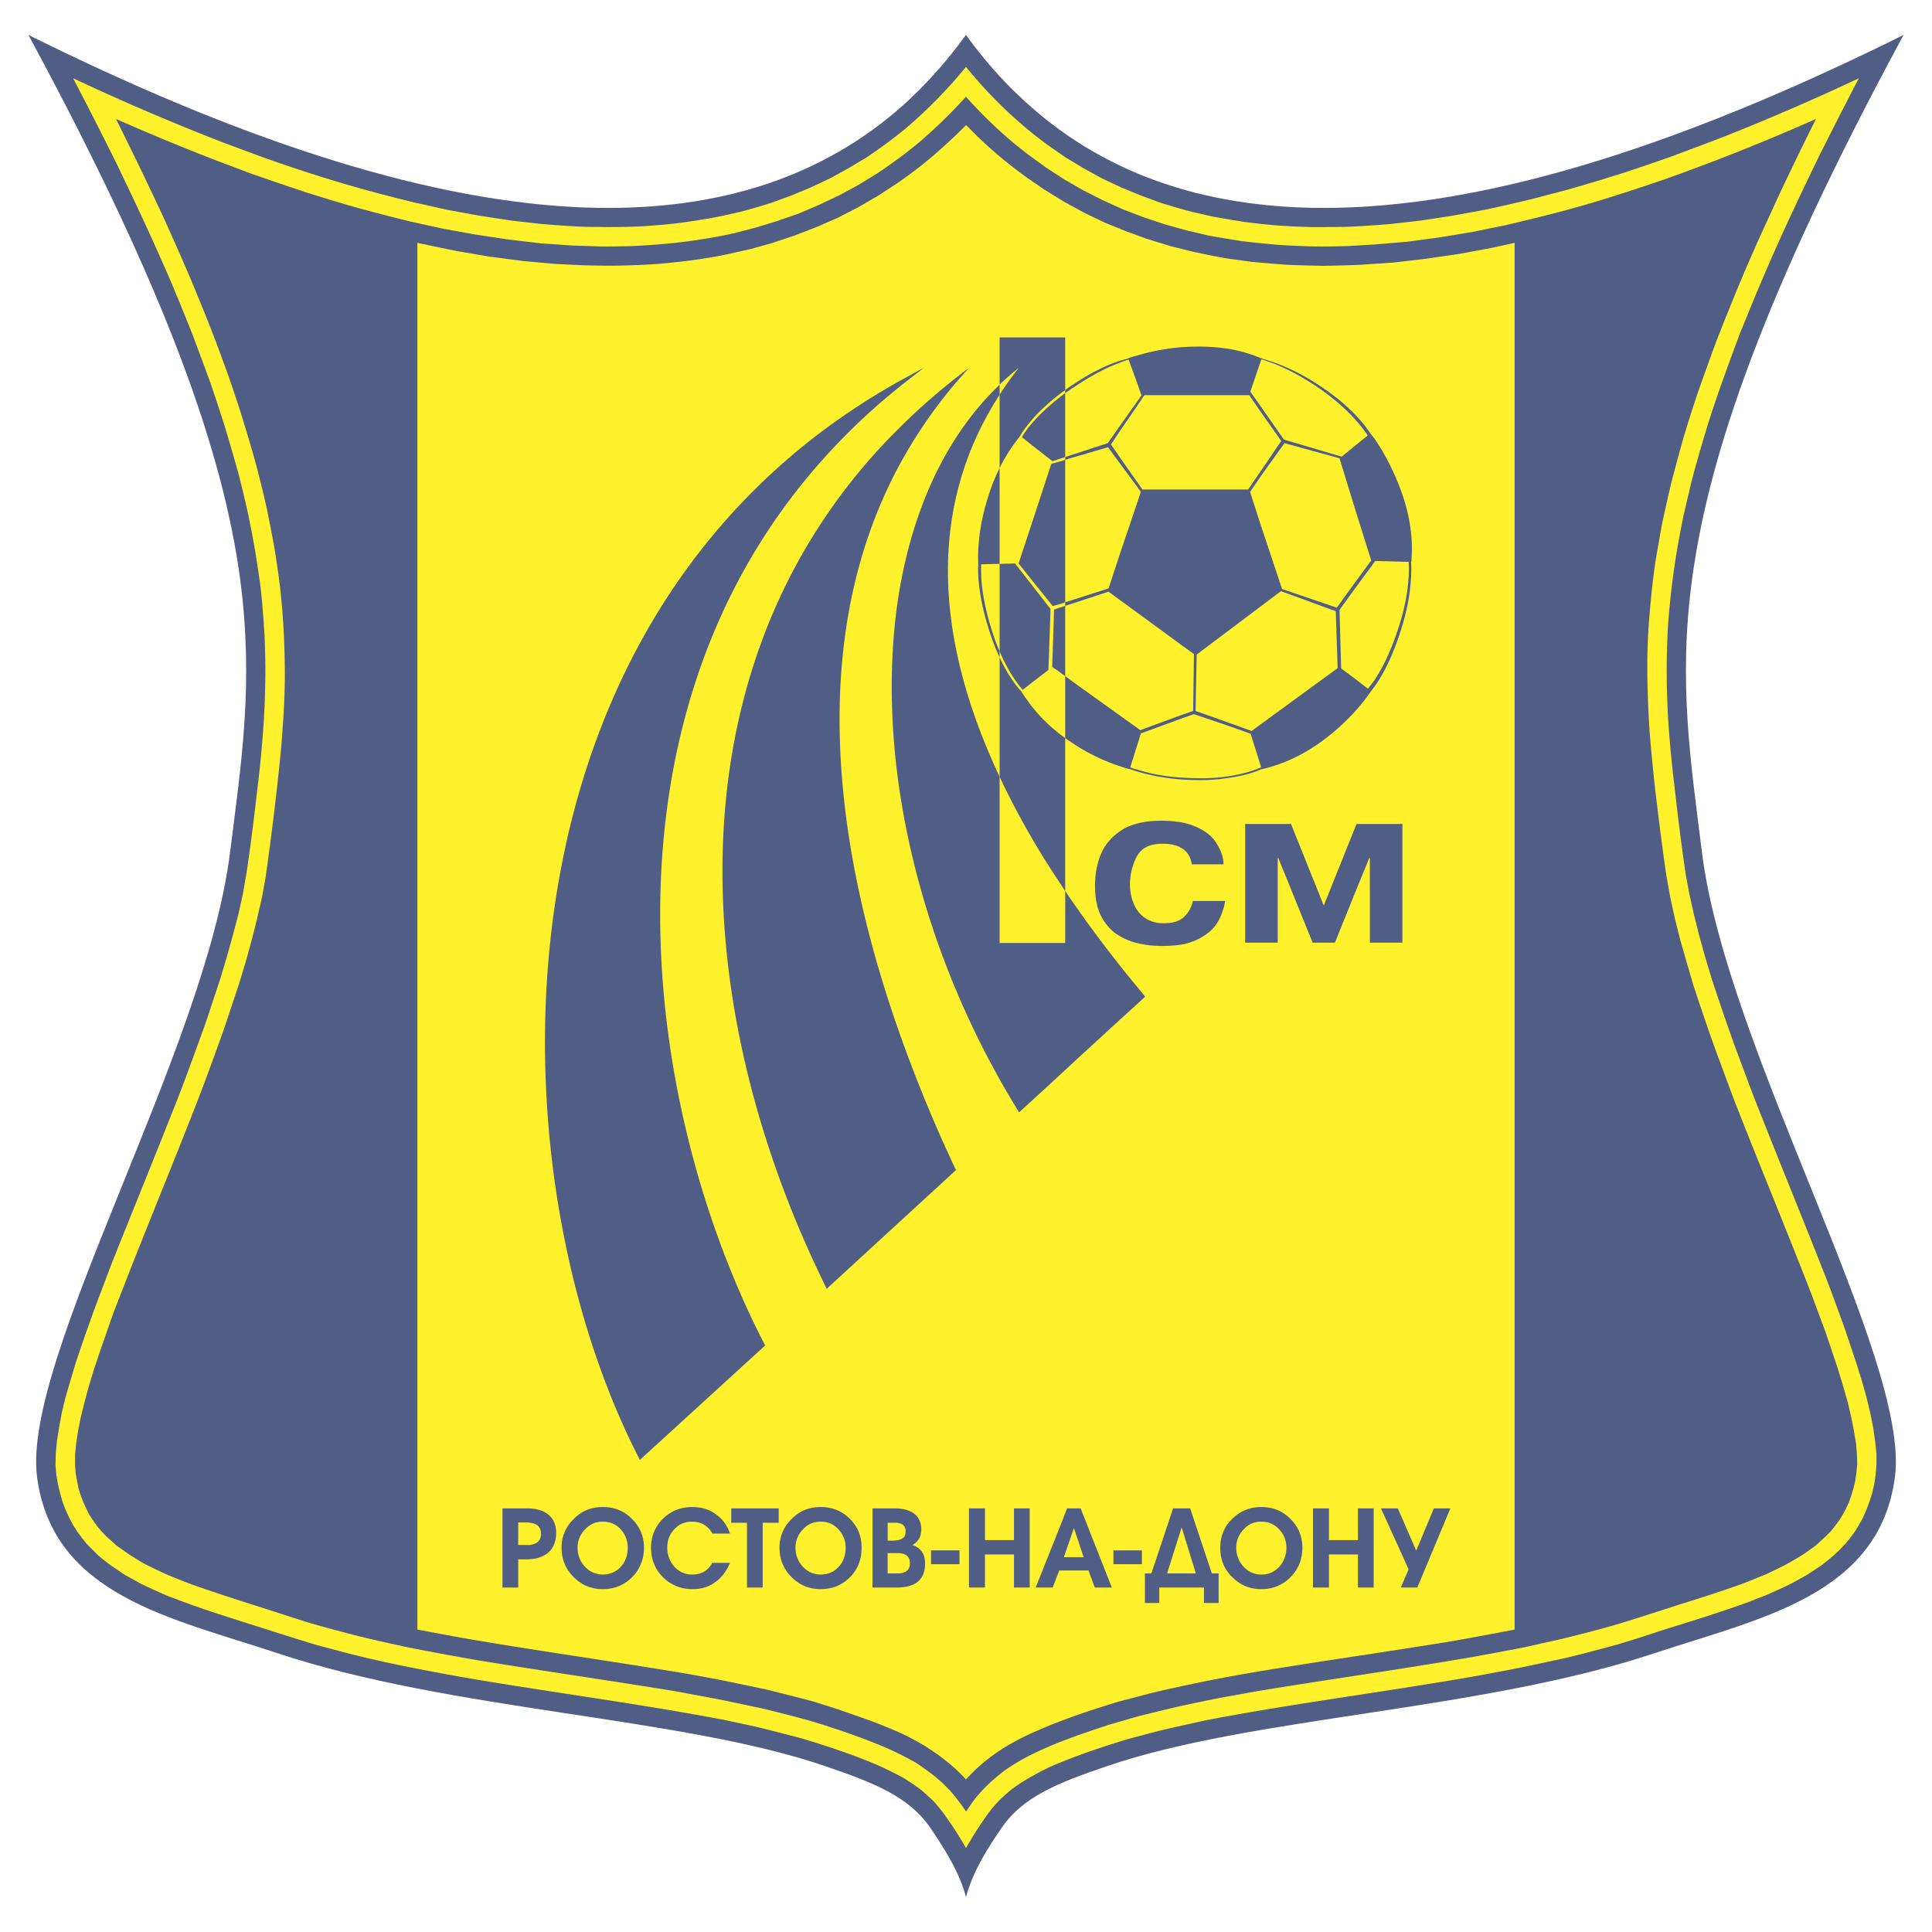
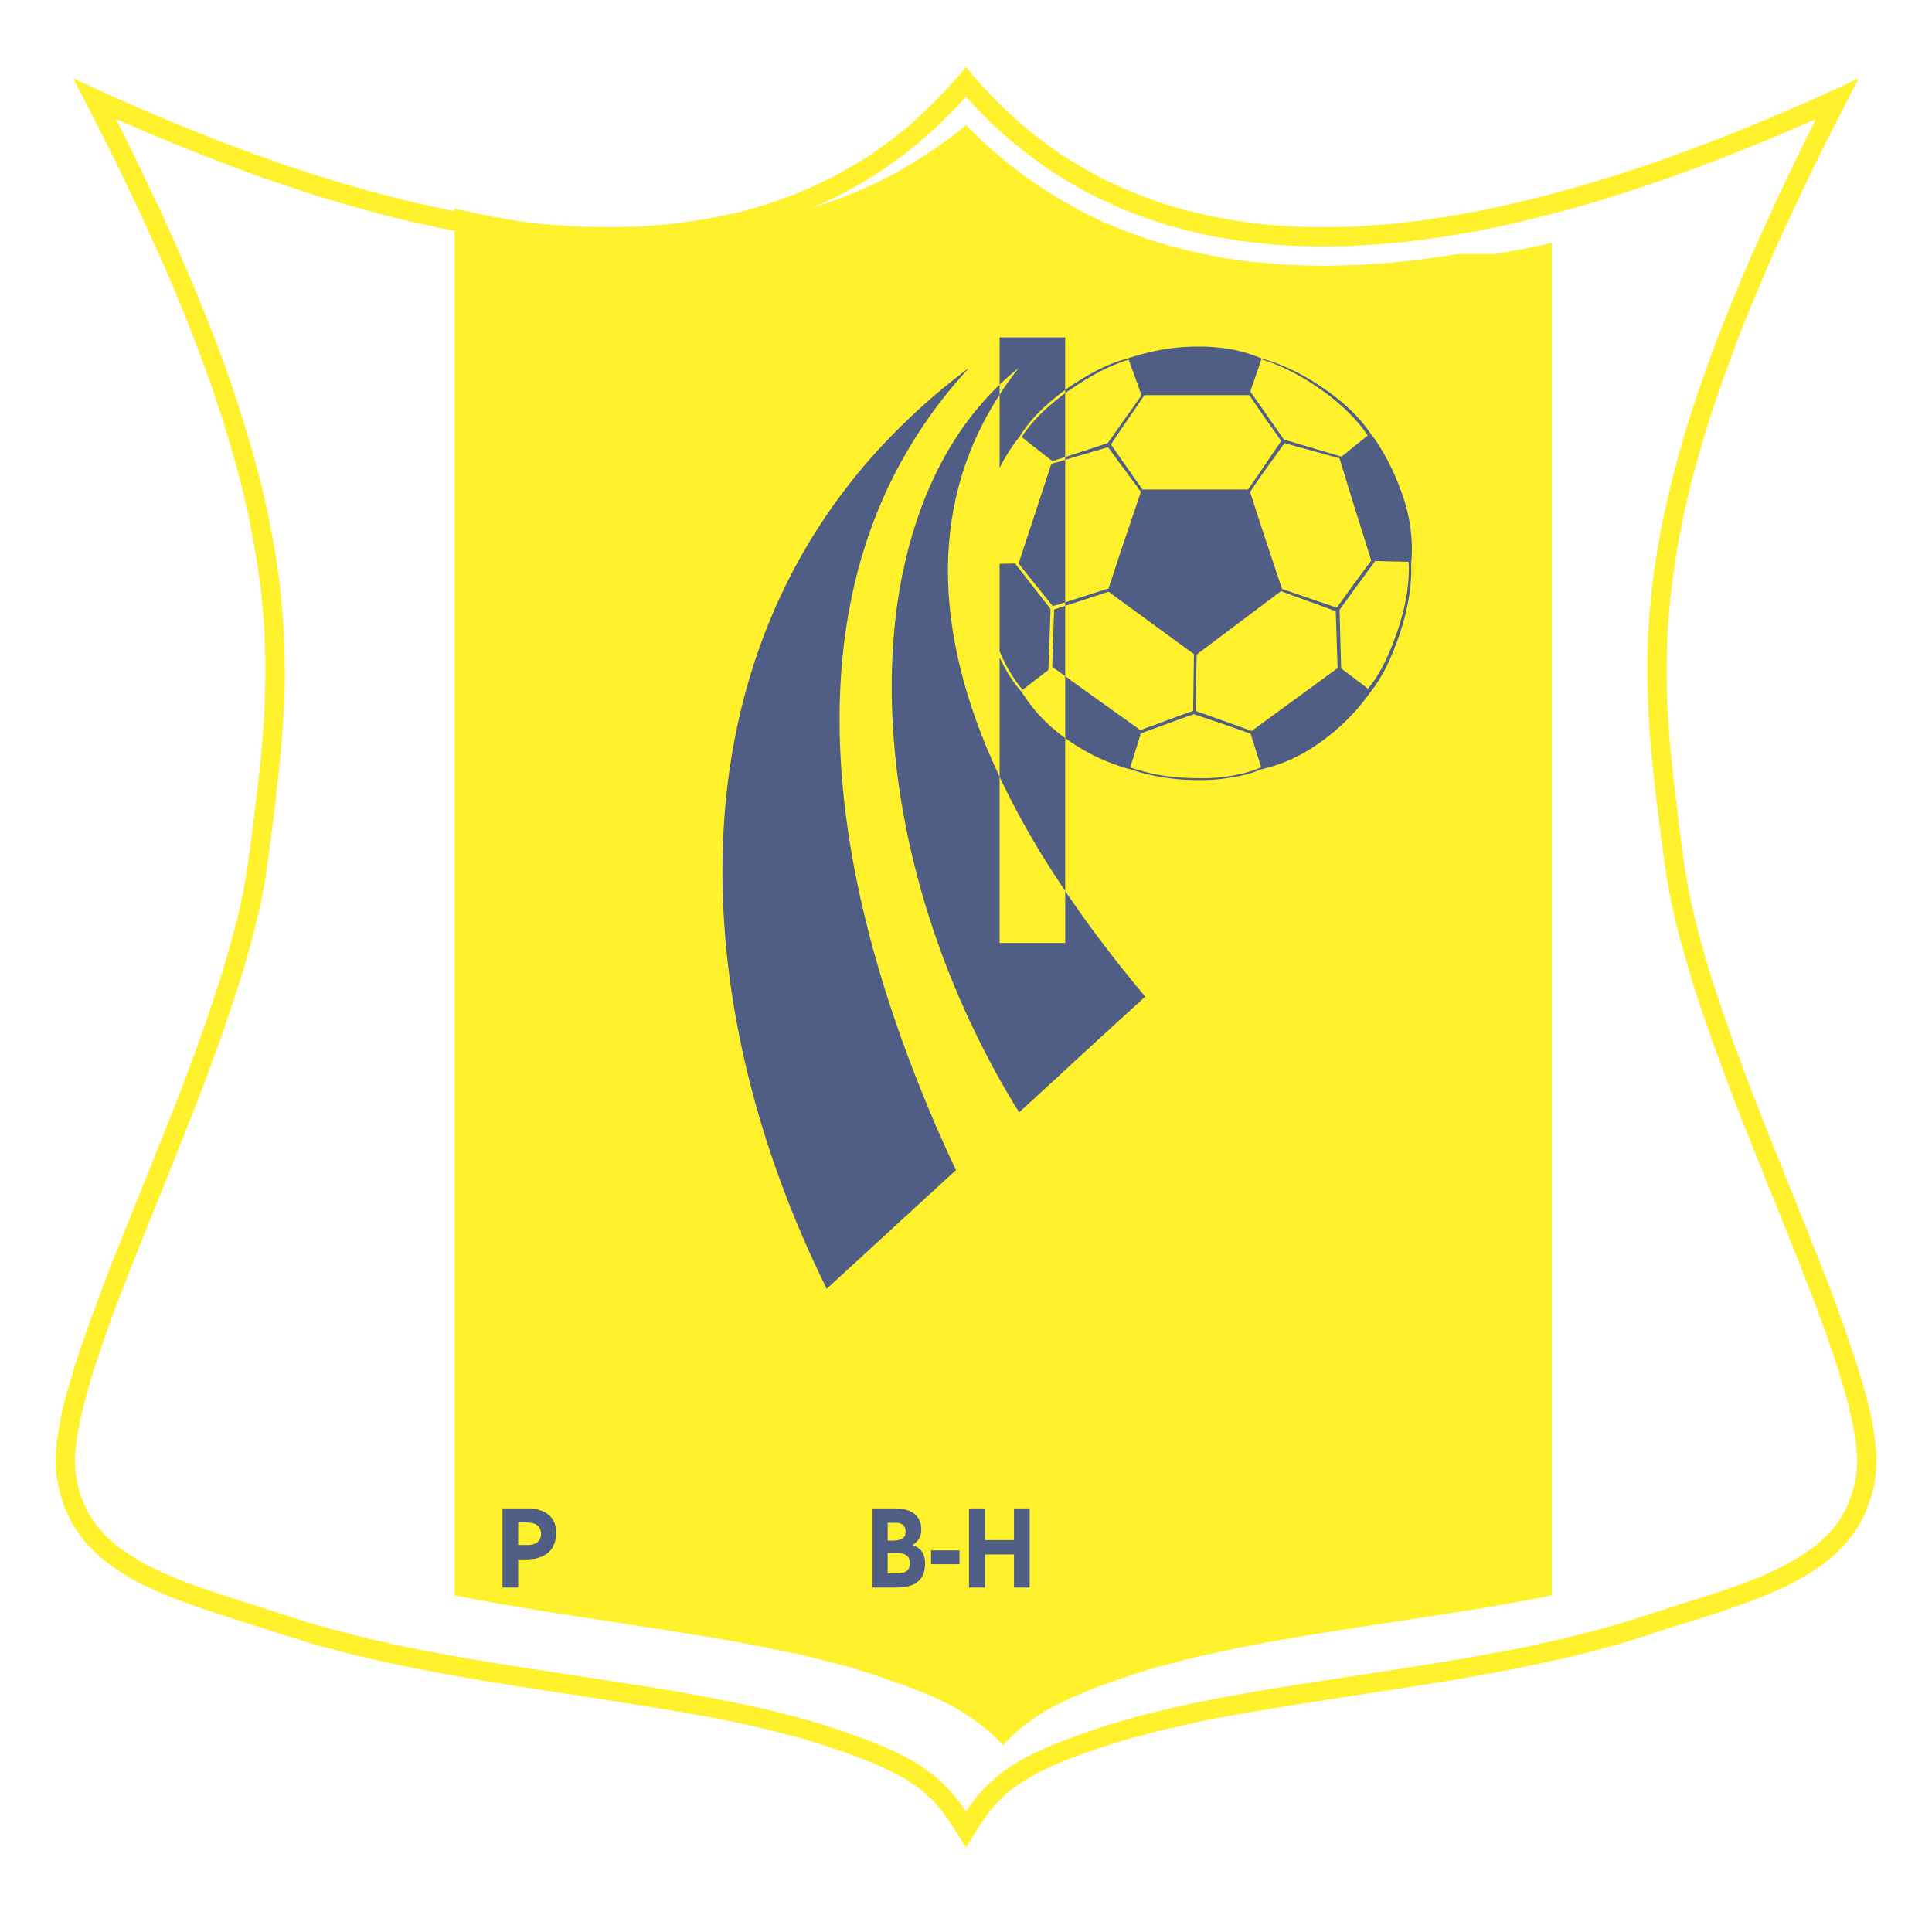
<svg xmlns="http://www.w3.org/2000/svg" width="2500" height="2500" viewBox="0 0 192.756 192.756">
  <g fill-rule="evenodd" clip-rule="evenodd">
    <path fill="#fff" d="M0 0h192.756v192.756H0V0z" />
-     <path d="M96.378 189.272c.677-2.596 2.325-5.138 3.569-6.923 2.109-3.083 5.57-4.463 10.412-6.111 14.521-5.004 37.32-5.49 54.816-11.332 10.439-3.462 22.311-5.733 23.881-17.524 1.568-11.817-16.795-42.62-19.256-62.362-1.109-9.005-2.381-16.875-.975-27.286 1.678-12.386 7.113-28.396 21.096-54.25-20.203 10.033-38.674 16.361-54.467 17.173-12.277.622-22.906-2.082-31.424-9.005-2.785-2.272-5.355-4.976-7.653-8.167-2.326 3.191-4.841 5.896-7.626 8.167-8.519 6.923-19.174 9.627-31.424 9.005-15.793-.812-34.291-7.14-54.493-17.173 13.981 25.854 19.444 41.864 21.121 54.25 1.379 10.411.135 18.281-1.001 27.286-2.433 19.742-20.823 50.544-19.254 62.362 1.569 11.791 13.441 14.062 23.88 17.524 17.524 5.842 40.294 6.328 54.844 11.332 4.814 1.648 8.275 3.028 10.385 6.111 1.216 1.786 2.893 4.328 3.569 6.923z" fill="#505e86" />
-     <path d="M145.57 25.335l-3.326.487-3.273.378-3.217.217a169.69 169.69 0 0 1-3.705.108 164.696 164.696 0 0 1-3.652-.108 158.82 158.82 0 0 1-3.568-.298l-2.354-.324c-1.162-.189-2.299-.433-3.434-.676l-2.271-.568-2.219-.676-2.164-.784-2.137-.865-2.082-1-2.027-1.109-1.975-1.217-1.92-1.325a65.962 65.962 0 0 1-2.164-1.677 44.61 44.61 0 0 1-3.704-3.435v.027a55.103 55.103 0 0 1-3.705 3.407c-1 .839-2.028 1.596-3.11 2.353l-1.947 1.271-2.001 1.163-2.056 1.055-2.109.919-2.163.839-2.191.73-2.217.622-2.299.514a48.186 48.186 0 0 1-3.462.595 77.198 77.198 0 0 1-3.542.378 81.7 81.7 0 0 1-3.624.162c-1.244.027-2.461 0-3.678-.027l-2.866-.135-3.246-.297-3.299-.433-3.354-.568-3.38-.703-.487-.108v138.355c1.487.27 3.002.567 4.516.838 7.167 1.244 14.414 2.245 21.581 3.435 1.758.298 3.489.622 5.22.974l3.38.703c1.623.405 3.245.812 4.868 1.244 1.189.378 2.353.729 3.543 1.163 1.812.622 3.597 1.271 5.354 2.082.73.352 1.433.73 2.109 1.136l.838.541c1.217.838 2.326 1.73 3.327 2.839.864-.973 1.839-1.812 2.894-2.568.541-.379 1.109-.73 1.676-1.055.84-.46 1.705-.893 2.598-1.271 2.596-1.136 5.301-2.028 8.031-2.866l3.219-.839c1.648-.405 3.326-.757 5.002-1.108 1.73-.352 3.488-.676 5.221-.974 6.598-1.109 13.223-2.028 19.822-3.11 2.109-.378 4.191-.757 6.273-1.162V24.226l-2.189.487-3.355.622z" fill="#fff22d" />
+     <path d="M145.57 25.335l-3.326.487-3.273.378-3.217.217a169.69 169.69 0 0 1-3.705.108 164.696 164.696 0 0 1-3.652-.108 158.82 158.82 0 0 1-3.568-.298l-2.354-.324c-1.162-.189-2.299-.433-3.434-.676l-2.271-.568-2.219-.676-2.164-.784-2.137-.865-2.082-1-2.027-1.109-1.975-1.217-1.92-1.325a65.962 65.962 0 0 1-2.164-1.677 44.61 44.61 0 0 1-3.704-3.435v.027c-1 .839-2.028 1.596-3.11 2.353l-1.947 1.271-2.001 1.163-2.056 1.055-2.109.919-2.163.839-2.191.73-2.217.622-2.299.514a48.186 48.186 0 0 1-3.462.595 77.198 77.198 0 0 1-3.542.378 81.7 81.7 0 0 1-3.624.162c-1.244.027-2.461 0-3.678-.027l-2.866-.135-3.246-.297-3.299-.433-3.354-.568-3.38-.703-.487-.108v138.355c1.487.27 3.002.567 4.516.838 7.167 1.244 14.414 2.245 21.581 3.435 1.758.298 3.489.622 5.22.974l3.38.703c1.623.405 3.245.812 4.868 1.244 1.189.378 2.353.729 3.543 1.163 1.812.622 3.597 1.271 5.354 2.082.73.352 1.433.73 2.109 1.136l.838.541c1.217.838 2.326 1.73 3.327 2.839.864-.973 1.839-1.812 2.894-2.568.541-.379 1.109-.73 1.676-1.055.84-.46 1.705-.893 2.598-1.271 2.596-1.136 5.301-2.028 8.031-2.866l3.219-.839c1.648-.405 3.326-.757 5.002-1.108 1.73-.352 3.488-.676 5.221-.974 6.598-1.109 13.223-2.028 19.822-3.11 2.109-.378 4.191-.757 6.273-1.162V24.226l-2.189.487-3.355.622z" fill="#fff22d" />
    <path d="M187.082 143.812l-.189-1.353-.297-1.487-.379-1.568-.461-1.649-.541-1.731-1.244-3.704-1.459-3.976c-2.543-6.545-5.246-13.035-7.789-19.58l-1.676-4.489a259.527 259.527 0 0 1-2.271-6.625l-.65-2.164-.596-2.136-.514-2.056-.459-2.056-.379-2.028a240.836 240.836 0 0 1-1-7.762c-.297-2.46-.568-4.949-.73-7.437a82.627 82.627 0 0 1-.162-5.166c0-1.515.055-3.029.135-4.543.109-1.271.217-2.569.379-3.841a73.86 73.86 0 0 1 .486-3.407c.217-1.298.461-2.542.73-3.84.324-1.352.623-2.704.975-4.056.404-1.434.811-2.867 1.242-4.3a118.19 118.19 0 0 1 1.543-4.625 356.73 356.73 0 0 1 1.811-4.949c.73-1.785 1.434-3.542 2.191-5.3.811-1.92 1.65-3.813 2.516-5.679.945-2.055 1.92-4.083 2.893-6.112a485.412 485.412 0 0 1 4.273-8.384 236.493 236.493 0 0 1-13.225 5.733c-1.785.703-3.57 1.352-5.354 2.028-1.76.622-3.49 1.217-5.248 1.785a218.14 218.14 0 0 1-5.137 1.542l-3.381.893c-1.65.406-3.299.784-4.949 1.136l-3.246.595-3.164.487-3.137.352c-1.406.108-2.812.216-4.246.271-1.162.026-2.324.026-3.488.026a72.24 72.24 0 0 1-3.406-.162c-1.109-.081-2.191-.216-3.301-.351a117.783 117.783 0 0 1-3.217-.541l-2.109-.487a65.553 65.553 0 0 1-3.084-.893l-1.975-.73-1.973-.812-1.895-.893-1.865-1.027-1.785-1.082-1.758-1.217c-.676-.514-1.324-1-1.975-1.542a44.92 44.92 0 0 1-6.165-6.247 47.902 47.902 0 0 1-6.139 6.247l-1.136.893c-.838.649-1.704 1.244-2.596 1.866l-1.812 1.082-1.866 1.027-1.893.893-1.947.812-2.001.73c-1 .325-2.028.622-3.056.893-1.054.243-2.109.487-3.191.676a66.168 66.168 0 0 1-3.245.486c-1.109.135-2.218.216-3.354.297a70.43 70.43 0 0 1-3.408.081l-2.353-.026c-1.406-.055-2.812-.163-4.246-.271l-3.11-.352-3.191-.487-3.245-.595-3.273-.73a171.982 171.982 0 0 1-5.029-1.298 148.7 148.7 0 0 1-10.385-3.327l-3.57-1.325A236.775 236.775 0 0 1 7.295 7.808a481.814 481.814 0 0 1 4.273 8.384c.973 2.028 1.947 4.057 2.894 6.112a281.798 281.798 0 0 1 2.542 5.679c.73 1.758 1.46 3.516 2.163 5.3a362.14 362.14 0 0 1 1.839 4.949 185.91 185.91 0 0 1 1.515 4.625c.432 1.434.838 2.867 1.244 4.3.352 1.352.676 2.704.974 4.056.271 1.298.514 2.542.73 3.84.189 1.136.352 2.271.514 3.407.189 1.596.297 3.191.405 4.787.054 1.487.108 2.975.081 4.489-.027 1.704-.081 3.407-.216 5.111a103.301 103.301 0 0 1-.568 5.787c-.324 2.867-.676 5.733-1.108 8.573l-.352 2.028-.46 2.056-.541 2.056-.595 2.136-.649 2.164-1.46 4.408c-.812 2.244-1.623 4.488-2.461 6.706-2.299 5.869-4.679 11.684-7.004 17.524l-1.542 4.084a199.458 199.458 0 0 0-1.974 5.651l-.514 1.731-.486 1.649-.378 1.568-.271 1.492-.216 1.353-.108 1.244-.027 1.108.082.974.162.946.216.893.243.865.298.784.352.758.378.729.433.677.459.621.487.623.568.567.568.567.622.515.676.514 1.406.946 1.569.865c.838.406 1.677.785 2.542 1.163.919.352 1.839.703 2.758 1.028 2.921 1.027 5.896 1.92 8.816 2.866l3.299 1.027 3.381.893c1.73.433 3.488.839 5.219 1.19a228.8 228.8 0 0 0 7.221 1.352c6.599 1.109 13.224 2.028 19.796 3.138 1.731.297 3.408.595 5.111.919l3.272.703c1.569.379 3.11.784 4.652 1.19 2.542.784 5.111 1.622 7.545 2.677.892.406 1.758.839 2.596 1.298.568.379 1.108.73 1.65 1.136.406.352.784.703 1.189 1.082.379.406.704.812 1.055 1.271a37.073 37.073 0 0 1 2.217 3.435 40.605 40.605 0 0 1 1.839-2.921c.434-.648.893-1.217 1.434-1.785.379-.379.783-.73 1.189-1.082a19.663 19.663 0 0 1 2.381-1.514c.486-.271.973-.514 1.459-.758 2.596-1.136 5.273-2.028 7.951-2.839l3.082-.812c1.623-.379 3.219-.73 4.842-1.082 1.703-.324 3.406-.622 5.111-.919 6.598-1.109 13.225-2.028 19.822-3.138a221.58 221.58 0 0 0 7.193-1.352l3.516-.758c1.705-.405 3.408-.865 5.111-1.325 1.434-.433 2.84-.865 4.246-1.352 2.947-.92 5.896-1.812 8.789-2.867l1.812-.703a70.941 70.941 0 0 0 2.541-1.163l1.568-.865 1.434-.946.65-.514.621-.515.596-.567.541-.567.514-.623.459-.621.406-.677.406-.729.324-.758.297-.784.271-.865.215-.893.135-.946.082-.974v-1.108l-.132-1.243zm-1.867 3.11l-.107.785-.189.784-.217.729-.242.677-.299.648-.324.596-.352.567-.404.541-.406.514-.486.486-1.029.947-1.217.865c-.703.433-1.379.838-2.109 1.217l-1.568.758c-.865.352-1.703.703-2.568 1.027a141.33 141.33 0 0 1-5.734 1.893c-2.379.758-4.785 1.568-7.193 2.271-1.648.46-3.326.893-5.002 1.299l-3.488.784c-1.758.352-3.543.676-5.328 1.001-7.193 1.243-14.414 2.244-21.607 3.434l-3.463.623c-1.676.324-3.354.676-5.002 1.054l-3.219.784-3.082.893c-2.947.974-5.924 1.975-8.682 3.488a29.24 29.24 0 0 0-1.514.947 20.44 20.44 0 0 0-1.434 1.163 15.934 15.934 0 0 0-1.623 1.703c-.325.433-.649.893-.946 1.353v-.027c-.325-.46-.622-.893-.974-1.325a11.836 11.836 0 0 0-.919-1.055c-.46-.46-.893-.865-1.379-1.244-.622-.459-1.189-.892-1.839-1.298a33.813 33.813 0 0 0-2.812-1.406c-2.542-1.082-5.165-1.975-7.789-2.758a151.681 151.681 0 0 0-4.759-1.218l-3.327-.703c-1.73-.351-3.435-.648-5.138-.974-6.625-1.081-13.224-2.027-19.823-3.109a279.267 279.267 0 0 1-7.14-1.325c-1.731-.379-3.461-.757-5.165-1.19-1.65-.433-3.3-.865-4.922-1.352l-2.597-.839c-2.921-.946-5.841-1.839-8.708-2.866a73.489 73.489 0 0 1-2.569-1.027c-.811-.379-1.569-.73-2.326-1.137l-1.353-.838-1.217-.865-1.055-.947-.46-.486-.433-.514-.378-.541-.378-.567-.298-.596-.297-.648-.271-.677-.217-.729-.162-.784-.135-.785-.054-.838v-.92l.108-1.108.189-1.271.271-1.38.378-1.515.433-1.595.514-1.704c.622-1.866 1.271-3.705 1.92-5.571l1.568-4.029c2.299-5.841 4.705-11.655 6.977-17.524.866-2.244 1.677-4.516 2.488-6.761l1.487-4.462.677-2.218.595-2.163.541-2.137.486-2.109.379-2.082c.405-2.894.784-5.788 1.108-8.682.217-1.947.433-3.894.568-5.868.135-1.73.216-3.488.243-5.219 0-1.568-.027-3.083-.108-4.625a73.276 73.276 0 0 0-.406-4.895c-.162-1.19-.324-2.353-.514-3.516a173.547 173.547 0 0 0-.757-3.922c-.297-1.379-.649-2.758-1-4.138a137.027 137.027 0 0 0-2.813-9.087 189.157 189.157 0 0 0-1.866-5.003 223.237 223.237 0 0 0-2.19-5.355 372.215 372.215 0 0 0-2.542-5.733 398.906 398.906 0 0 0-4.651-9.627 231.507 231.507 0 0 0 10.06 4.165l3.597 1.352a407.86 407.86 0 0 0 5.328 1.812c1.73.541 3.461 1.082 5.219 1.569 1.677.46 3.38.893 5.111 1.325l3.326.73 3.299.595 3.246.487 3.218.379 3.137.216 2.434.082c1.163.027 2.352 0 3.542-.027a78.461 78.461 0 0 0 3.488-.243 48.973 48.973 0 0 0 3.408-.433 47.498 47.498 0 0 0 3.327-.622l2.163-.568 2.109-.649 2.109-.73 2.028-.866 2.001-.946 1.947-1.055 1.893-1.163a62.88 62.88 0 0 0 2.731-1.947l1.163-.92a51.113 51.113 0 0 0 4.922-4.76 45.442 45.442 0 0 0 4.921 4.76l1.164.92 1.811 1.325 1.867 1.217 1.92 1.108 1.975 1.001 2.027.919 2.057.784 2.107.703 2.137.595 2.191.514c1.135.216 2.244.378 3.354.567 1.162.136 2.299.244 3.434.352 1.164.081 2.326.136 3.516.163 1.191.027 2.381 0 3.57-.027l2.785-.163 3.164-.27 3.246-.433 3.271-.541 3.326-.676c1.705-.406 3.381-.811 5.059-1.244 1.758-.46 3.461-.947 5.191-1.488a198.911 198.911 0 0 0 5.273-1.731c1.812-.622 3.598-1.298 5.383-1.974a219.192 219.192 0 0 0 10.059-4.165 336.215 336.215 0 0 0-3.705 7.626l-1.811 3.948a207.78 207.78 0 0 0-2.436 5.625c-.701 1.731-1.406 3.461-2.082 5.219a383.248 383.248 0 0 0-1.758 4.895c-.514 1.515-1 3.056-1.459 4.598a253.715 253.715 0 0 0-1.164 4.299c-.324 1.353-.621 2.705-.92 4.057-.242 1.298-.459 2.569-.676 3.84a66.534 66.534 0 0 0-.404 3.272 92.876 92.876 0 0 0-.326 3.894c-.08 1.542-.107 3.056-.08 4.625.027 1.731.107 3.489.217 5.219.162 1.974.352 3.921.566 5.868.352 2.894.703 5.788 1.137 8.682l.379 2.082.459 2.109.541 2.137.623 2.163.648 2.218c.73 2.244 1.486 4.462 2.299 6.707l1.676 4.516c2.543 6.545 5.246 13.008 7.789 19.58l1.461 3.921 1.217 3.624.514 1.704.459 1.595.352 1.515.271 1.38.217 1.271.08 1.108.027.92-.08.84z" fill="#fff22d" />
    <path fill="#505e86" d="M92.889 156.062h2.84v-1.378h-2.84v1.378zM101.164 153.656h-2.893v-3.164h-1.596v7.897h1.596v-3.299h2.893v3.299h1.568v-7.897h-1.568v3.164zM102.029 68.821l.975-.757 1.596-1.217.215-6.085-1.811-2.326-1.73-2.217-1.543.037v8.734c.667 1.556 1.455 2.853 2.298 3.831zM91.023 154.144c.595-.325.893-.839.893-1.542 0-.73-.271-1.271-.757-1.622-.433-.298-1.001-.46-1.704-.487h-2.407v7.896h2.407c1.92 0 2.84-.811 2.84-2.406-.001-.948-.406-1.543-1.272-1.839zm-2.461-2.218h.892c.595.054.893.324.893.838 0 .243-.027.433-.135.568-.162.188-.406.297-.757.352-.081 0-.189.026-.297.026h-.595v-1.784h-.001zm.947 5.056H88.561v-2.028h.974c.839 0 1.244.324 1.244 1.028.001.676-.432 1-1.27 1zM81.882 52.271c-14.414 22.013-11.655 50.841 0 75.072.189.405.406.839.595 1.244l6.977-6.409 5.923-5.436a145.928 145.928 0 0 1-5.923-14.496c-6.247-18.064-8.816-38.455 0-55.331 1.894-3.57 4.246-7.004 7.248-10.223a63.264 63.264 0 0 0-7.248 6.274 58.022 58.022 0 0 0-7.572 9.305zM53.703 150.627c-.243-.081-.541-.107-.865-.135h-2.705v7.896h1.569v-2.812h1.055c.027 0 .054 0 .081-.026.352 0 .703-.055.974-.163.568-.189.974-.486 1.271-.919.271-.433.405-.947.405-1.542 0-.567-.135-1.082-.459-1.487-.325-.406-.758-.676-1.326-.812zm-.865 3.517H51.702v-2.245h.865c.082 0 .189 0 .271.027.757.054 1.136.433 1.136 1.108 0 .65-.379 1.028-1.136 1.11z" />
-     <path d="M63.845 145.651l12.494-11.412c-12.142-23.394-17.632-61.984 5.544-88.162a62.472 62.472 0 0 1 7.572-7.248c.893-.73 1.812-1.433 2.731-2.137-.919.487-1.812.974-2.731 1.488a69.038 69.038 0 0 0-7.572 4.949C71.525 50.972 64.494 61.086 60.14 72.12c-8.492 21.526-6.842 46.623 0 65.094 1.109 3.002 2.353 5.841 3.705 8.437zM81.882 150.357c-1.136 0-2.109.378-2.894 1.189a3.865 3.865 0 0 0-1.217 2.866c0 1.163.406 2.137 1.19 2.921.811.812 1.758 1.217 2.92 1.217 1.163 0 2.137-.405 2.921-1.189s1.163-1.785 1.163-2.948c0-1.136-.378-2.082-1.163-2.866-.81-.812-1.783-1.19-2.92-1.19zm1.813 5.95a2.393 2.393 0 0 1-1.812.784c-.703 0-1.298-.271-1.785-.784a2.725 2.725 0 0 1-.73-1.894c0-.703.243-1.298.73-1.812.487-.541 1.082-.784 1.785-.784.703 0 1.298.243 1.758.757.487.514.73 1.136.73 1.839 0 .731-.217 1.38-.676 1.894zM69.037 151.817c.893 0 1.569.378 2.056 1.189h1.731c-.271-.838-.757-1.487-1.433-1.946-.649-.487-1.434-.703-2.326-.703-1.136 0-2.109.378-2.921 1.162-.784.784-1.19 1.758-1.19 2.894 0 1.163.406 2.164 1.19 2.948.812.784 1.785 1.189 2.948 1.189.865 0 1.622-.216 2.271-.703.649-.459 1.136-1.108 1.46-1.92h-1.758c-.433.784-1.109 1.163-2.001 1.163a2.367 2.367 0 0 1-1.812-.812 2.785 2.785 0 0 1-.677-1.866c0-.729.217-1.325.704-1.839.46-.512 1.055-.756 1.758-.756zM72.958 151.926h1.569v6.463h1.568v-6.463h1.596v-1.434h-4.733v1.434zM60.14 150.357c-1.136 0-2.109.378-2.894 1.189a3.865 3.865 0 0 0-1.217 2.866c0 1.163.406 2.137 1.19 2.921.811.812 1.785 1.217 2.92 1.217 1.163 0 2.136-.405 2.92-1.189.785-.784 1.19-1.785 1.19-2.948 0-1.136-.406-2.082-1.19-2.866-.81-.812-1.757-1.19-2.919-1.19zm1.812 5.95a2.393 2.393 0 0 1-1.812.784c-.703 0-1.298-.271-1.785-.784a2.725 2.725 0 0 1-.73-1.894c0-.703.244-1.298.73-1.812.514-.541 1.082-.784 1.785-.784s1.298.243 1.785.757c.46.514.703 1.136.703 1.839-.001.731-.217 1.38-.676 1.894zM118.742 150.492H117.039l-2.164 6.49h-.648v2.948h1.434v-1.542h4.461v1.542h1.461v-2.948h-.676l-2.165-6.49zm-.865 6.49h-1.434l1.434-4.543.027-.027 1.406 4.57h-1.433zM111.738 154.684h-.648v1.378h2.84v-1.378H111.738zM97.596 56.272c-.082 1.866.297 4.165 1.135 6.761a22.9 22.9 0 0 0 1 2.554v-.597a21.545 21.545 0 0 1-.756-2.037c-.812-2.542-1.164-4.787-1.082-6.653l1.838-.044v-9.561a19.02 19.02 0 0 0-1.162 2.925c-.731 2.326-1.055 4.543-.973 6.652zM113.523 85.29c.459-.757 1.297-1.108 2.488-1.108.783 0 1.406.135 1.865.433.568.325.92.866 1.027 1.623h3.166c0-.352-.055-.703-.191-1.082a5.163 5.163 0 0 0-.514-1.027c-.404-.676-1.08-1.217-2-1.623a6.918 6.918 0 0 0-1.488-.46 11.318 11.318 0 0 0-2-.162c-.893 0-1.678.081-2.354.271a5.295 5.295 0 0 0-1.596.649c-.055.054-.107.082-.189.135-.865.595-1.514 1.353-1.893 2.271-.406.974-.596 2.028-.596 3.164 0 1.163.189 2.164.568 2.948.406.785.92 1.407 1.568 1.867.135.081.244.135.352.216a6.295 6.295 0 0 0 1.785.703c.783.189 1.596.271 2.461.271.703 0 1.324-.054 1.893-.135a6.478 6.478 0 0 0 1.812-.622c.893-.487 1.514-1.055 1.865-1.731.189-.352.352-.703.434-1.027.135-.325.189-.649.242-.974h-3.217a2.894 2.894 0 0 1-.812 1.515c-.08.108-.189.189-.324.271-.404.297-1 .433-1.758.433-.73 0-1.379-.162-1.893-.541a2.773 2.773 0 0 1-.703-.676 3.122 3.122 0 0 1-.406-.73 4.852 4.852 0 0 1-.379-1.893c0-1.028.244-1.974.678-2.812a.527.527 0 0 1 .109-.167zM107.141 150.492h-.676l-.838 2.137-2.299 5.76h1.703l.596-1.568.053-.136h2.922l.621 1.704h1.705l-3.111-7.896h-.676v-.001zm0 4.867h-1l1-2.893v-.027l.975 2.92h-.975zM143.055 150.492l-1.758 4.219-1.838-4.219h-1.678l2.758 6.085-.783 1.812h1.648l3.301-7.897h-1.65zM135.482 153.656H132.59v-3.164h-1.596v7.897h1.596v-3.299H135.482v3.299h1.569v-7.897h-1.569v3.164zM139.918 82.207h-4.57l-.135.325-3.139 7.816-3.271-8.141h-4.571v11.845h3.247v-8.464h.052l3.436 8.464h2.217l2.029-5.03 1.406-3.434h.053v8.464h3.246V82.207zM125.855 150.357h-.027c-1.109 0-2.082.378-2.895 1.189-.135.135-.242.271-.377.405-.541.703-.812 1.542-.812 2.461 0 .974.271 1.812.812 2.516.107.135.242.298.377.405.785.812 1.758 1.217 2.895 1.217h.027c1.135 0 2.109-.405 2.893-1.189.785-.784 1.191-1.785 1.191-2.948 0-1.136-.406-2.082-1.191-2.866-.783-.812-1.758-1.19-2.893-1.19zm1.786 5.95a2.337 2.337 0 0 1-1.785.784h-.027c-.703 0-1.271-.271-1.758-.784a2.73 2.73 0 0 1-.73-1.894c0-.703.244-1.298.73-1.812a2.268 2.268 0 0 1 1.758-.784h.027c.676 0 1.271.243 1.758.757s.73 1.136.73 1.839c0 .731-.244 1.38-.703 1.894z" fill="#505e86" />
    <path d="M107.141 105.951l4.598-4.219 1.785-1.622.73-.677-.73-.893c-.623-.73-1.189-1.46-1.785-2.189-1.65-2.11-3.191-4.138-4.598-6.193-.303-.424-.586-.84-.865-1.256v5.178H99.73V77.506c-7.15-15.199-6.596-27.957 0-38.127v-.999c-5.671 5.424-9.056 13.283-10.276 22.382-.649 5.003-.649 10.358 0 15.902 1.353 11.385 5.463 23.419 12.223 34.318l1.326-1.217 2.623-2.407 1.515-1.407z" fill="#505e86" />
    <path fill="#505e86" d="M105.627 46.077l-.731.19-1.892 5.76-1.381 4.192 1.381 1.73 2.027 2.515.596-.162.648-.208V45.88l-.648.197zM104.979 66.576v-.027.027zM103.004 70.552a20.16 20.16 0 0 1-1.109-1.569c-.781-.85-1.516-2.002-2.164-3.396v11.918a80.73 80.73 0 0 0 5.896 10.408c.213.333.43.661.648.988v-15.26a11.722 11.722 0 0 1-.648-.493 15.92 15.92 0 0 1-2.623-2.596zM105.627 60.654l-.461.162-.187 5.734.648.432.648.475v-7.012l-.648.209zM99.73 39.378v7.316a16.844 16.844 0 0 1 2.002-3.132c.324-.568.758-1.136 1.271-1.731.703-.811 1.596-1.622 2.623-2.434.211-.168.424-.323.648-.484v-5.249H99.73v4.716a27.734 27.734 0 0 1 1.92-1.687 35.728 35.728 0 0 0-1.92 2.685z" />
    <path d="M105.627 39.722c-1.027.811-1.92 1.649-2.623 2.461a9.093 9.093 0 0 0-1.055 1.433l1.055.838 1.975 1.542v.027l.648-.217.648-.208v-6.37c-.222.161-.443.326-.648.494z" fill="#505e86" />
    <path d="M106.572 39.019c.189-.135.379-.27.568-.378 1.623-1.109 3.191-1.948 4.598-2.461.297-.135.596-.216.865-.297l.92 2.515.352 1.027h.027l-.379.541-1.785 2.515-1.217 1.731-3.381 1.108-.865.279v.282l.865-.263 3.408-1 1.189 1.622 1.785 2.407.297.433-.297.893-1.785 5.273-1.135 3.461-3.463 1.109-.865.278v.352l.865-.278 3.463-1.136 1.135.838 1.785 1.298 4.354 3.191 1.244.892-.08 5.679-1.164.406-4.109 1.515-.244-.189-1.785-1.271-4.598-3.299-.865-.634v6.184c.1.071.197.144.297.21.189.135.379.244.568.378a19.403 19.403 0 0 0 4.598 2.218c.324.108.648.216 1 .297v-.027c.244.108.514.189.785.271 1.244.378 2.703.648 4.354.784.486.027.975.054 1.488.054a17.113 17.113 0 0 0 3.191-.216c1.244-.163 2.379-.459 3.271-.865h.055c2.137-.487 4.164-1.433 6.139-2.894a22.081 22.081 0 0 0 3.191-2.894 18.997 18.997 0 0 0 1.594-2.028c.109-.108.189-.244.299-.379 1.027-1.433 1.92-3.326 2.678-5.733.811-2.542 1.107-4.868 1-6.761h.027c.189-2.191-.109-4.436-.893-6.707-.73-2.083-1.65-3.948-2.812-5.625-.135-.162-.244-.325-.379-.487a14.919 14.919 0 0 0-1.514-1.866 20.226 20.226 0 0 0-3.191-2.65c-2.082-1.434-4.219-2.435-6.139-2.948v-.027h-.055a14.314 14.314 0 0 0-3.271-.947 18.84 18.84 0 0 0-3.301-.216c-.459 0-.918.026-1.379.054a21.765 21.765 0 0 0-4.354.812c-.324.081-.648.189-.975.297v.027c-.242.055-.514.136-.811.217-1.406.459-2.975 1.244-4.598 2.326a6.124 6.124 0 0 0-.676.459l-.189.138v.316c.102-.072.2-.145.299-.211zm15.985 38.428c-1.002.163-2.084.217-3.219.189-.486 0-.975-.027-1.461-.054-1.623-.108-3.109-.379-4.354-.784a3.497 3.497 0 0 1-.758-.244l.758-2.407.297-.974 4.057-1.487 1.244-.433 3.436 1.163 2.217.784 1.055 3.354c-.921.407-2.028.705-3.272.893zm3.271-5.218l-.947.703-2.324-.838-3.273-1.163.107-5.625 3.166-2.38 3.271-2.461 1.975-1.487 5.463 2.001.189 5.679-7.627 5.571zm11.36-16.254l3.352.082c.109 1.893-.215 4.191-1.055 6.707-.676 2.055-1.459 3.759-2.379 5.138-.217.271-.406.541-.623.812l-1.27-.974-1.406-1.055-.162-5.842 1.568-2.163 1.893-2.569.082-.136zm-.381-.054l-1.594 2.164-1.84 2.542-5.463-1.866-2.082-6.247-1.109-3.435 1.109-1.623 2.326-3.245 5.49 1.514 1.568 5.111 1.595 5.085zm-10.979-20.012l.027-.055c1.758.514 3.812 1.515 5.922 3.002 1.352.947 2.516 1.975 3.436 3.002.486.541.918 1.082 1.244 1.596l-1.244 1-1.354 1.109-5.76-1.704-2.271-3.246-1.082-1.541 1.082-3.163zm-7.951 3.515h6.762l1.189 1.731 2.002 2.839-2.002 2.948-1.299 1.893h-10.548l-.459-.649-1.785-2.542-.893-1.298.893-1.353 1.785-2.596.648-.974h3.707v.001z" fill="#505e86" />
  </g>
</svg>